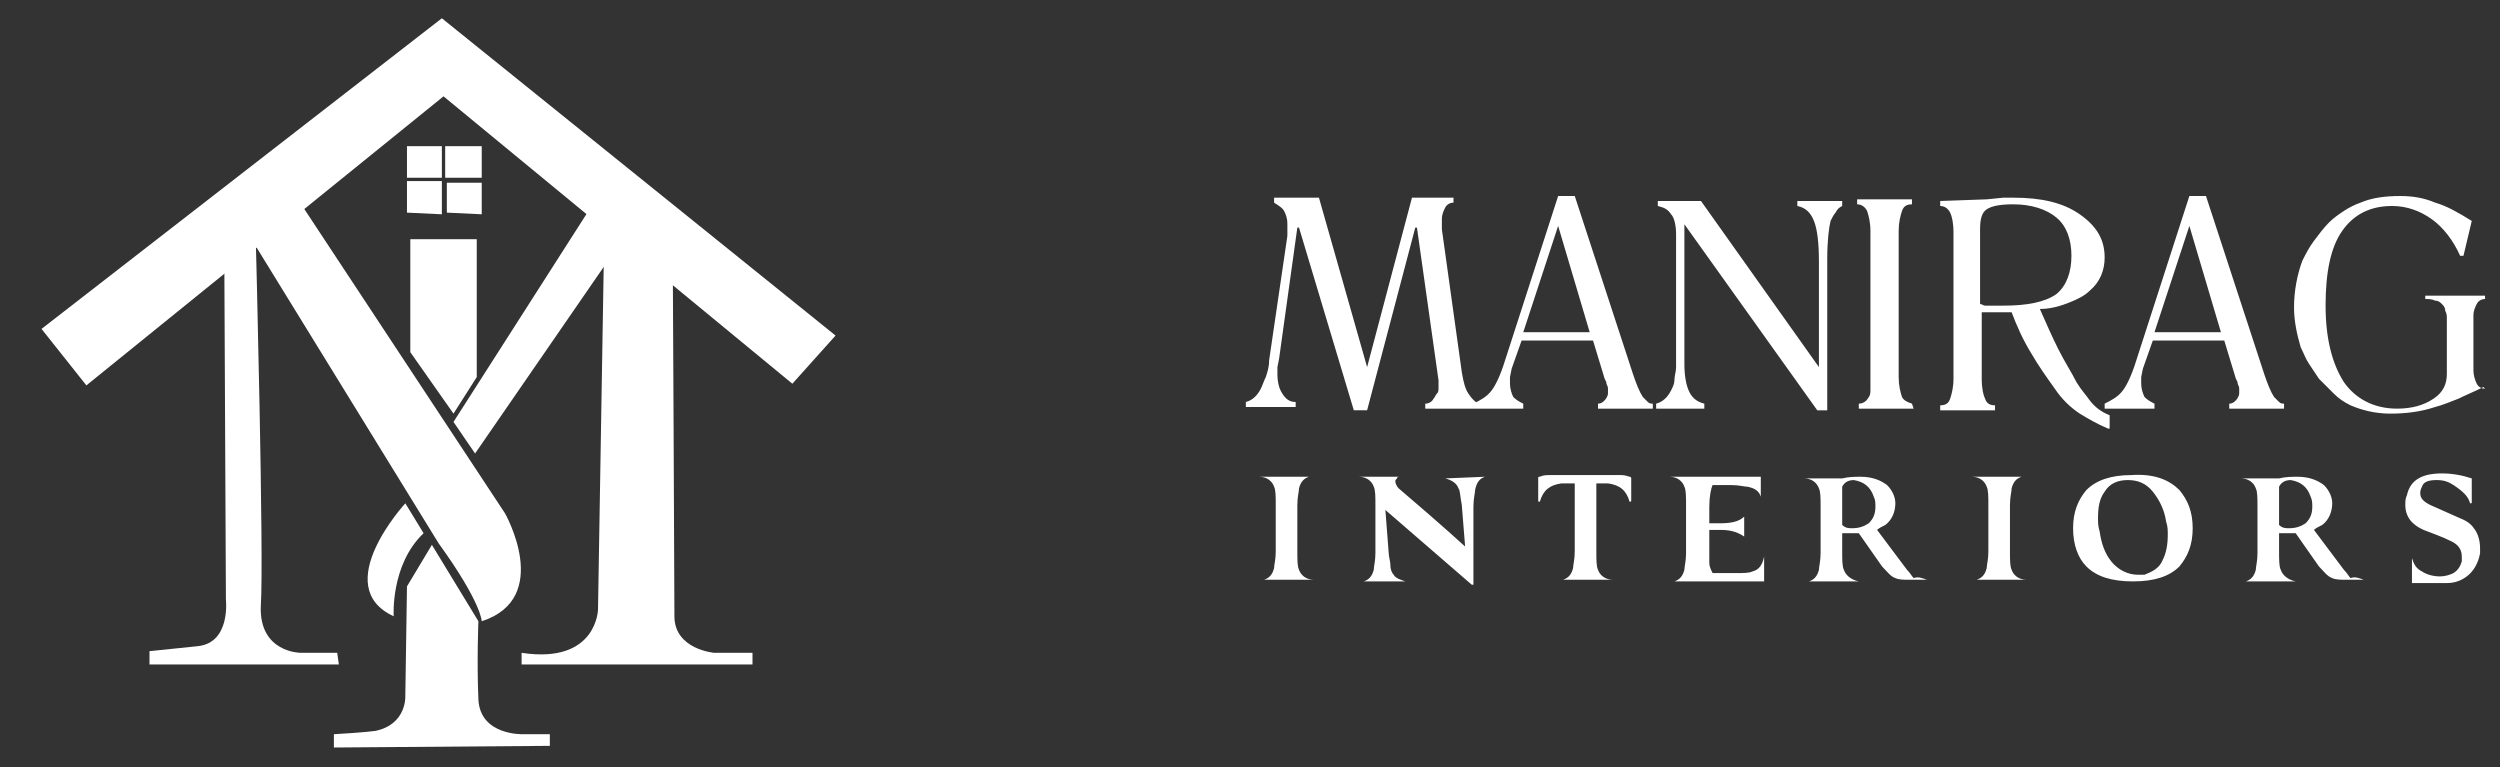
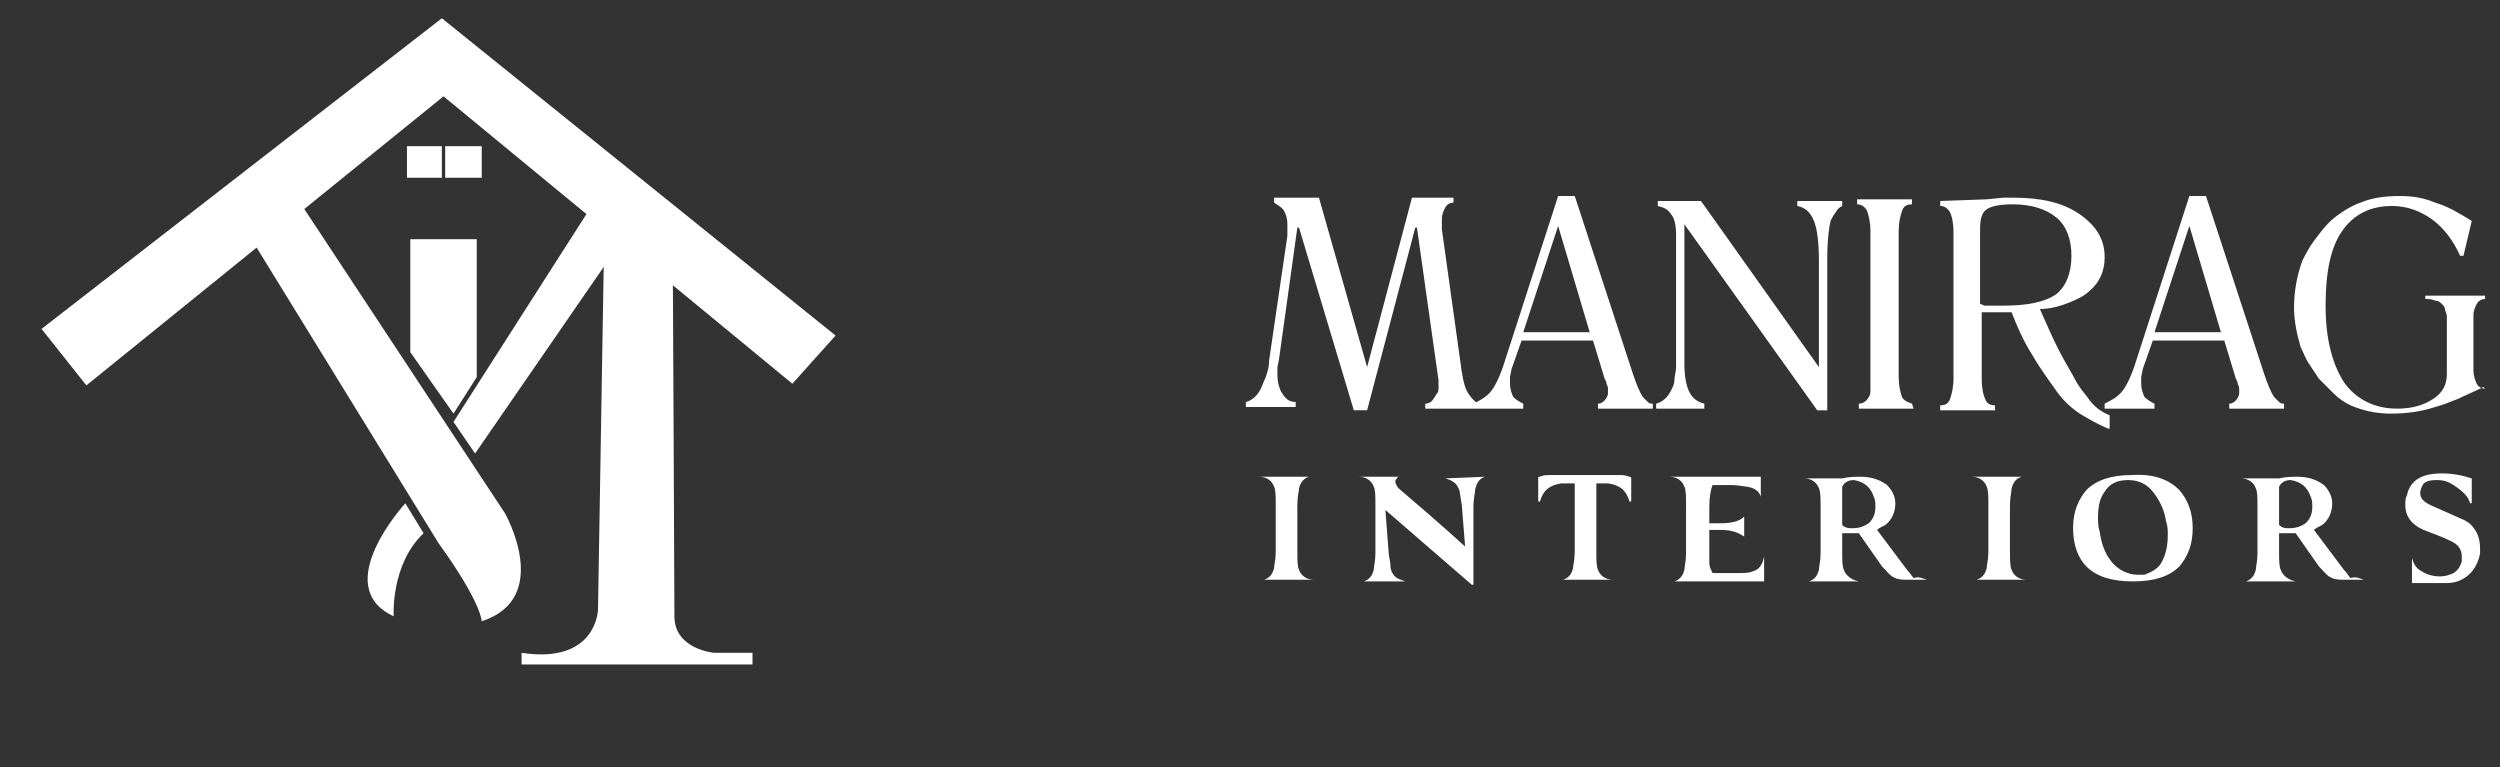
<svg xmlns="http://www.w3.org/2000/svg" id="Layer_1" x="0px" y="0px" viewBox="0 0 150.5 46.2" style="enable-background:new 0 0 150.5 46.2;" xml:space="preserve">
  <rect x="0" y="0" width="150.5" height="46.2" fill="#333333" stroke="none" />
  <style type="text/css">	.st0{fill-rule:evenodd;clip-rule:evenodd;fill:#FFFFFF;}	.st1{fill:#FFFFFF;}</style>
  <g id="icon">
    <rect id="XMLID_14_" x="24.5" y="8.8" class="st0" width="2.1" height="1.9" />
    <polygon id="XMLID_13_" class="st0" points="26.8,8.8 26.8,10.7 29,10.7 29,8.8  " />
-     <polygon id="XMLID_12_" class="st0" points="24.5,10.9 24.5,12.8 26.6,12.9 26.6,10.9  " />
    <polygon id="XMLID_10_" class="st0" points="2.5,19.8 5.2,23.2 26.7,5.8 47.7,23.1 50.3,20.2 26.6,1.1  " />
-     <polygon id="XMLID_9_" class="st0" points="26.9,11 26.9,12.8 29,12.9 29,11  " />
    <polygon id="XMLID_8_" class="st0" points="24.7,21.2 24.7,14.4 28.7,14.4 28.7,22.7 27.3,24.9  " />
-     <path id="XMLID_7_" class="st0" d="M26,32.8l-1.5,2.5l-0.1,6.6c0,0,0.1,1.7-1.8,2.1c0,0-0.7,0.1-2.5,0.2V45l13-0.1v-0.7h-1.6  c0,0-2.6,0.1-2.7-2.1c-0.1-2.3,0-4.7,0-4.7L26,32.8z" />
-     <path id="XMLID_6_" class="st0" d="M13.6,36.1c0,0,0.3,2.6-1.7,2.8L9,39.2V40h11.4l-0.1-0.7h-2.2c0,0-2.5,0-2.4-2.8  c0.2-2.8-0.3-22-0.3-22l-1.9,0.3L13.6,36.1z" />
    <path id="XMLID_5_" class="st0" d="M15.2,14.5l2.8-2.4l12.4,18.8c0,0,2.9,5.1-1.4,6.5c0,0,0-1.1-2.6-4.7L15.2,14.5z" />
    <path id="XMLID_4_" class="st0" d="M24.4,30.3c0,0-4.6,5-0.7,6.8c0,0-0.2-3.1,1.8-5L24.4,30.3z" />
    <path id="XMLID_3_" class="st0" d="M31.4,39.3V40h13.9v-0.7H43c0,0-2.4-0.2-2.4-2.2s-0.1-21.6-0.1-21.6l-4.1-2.9L36,36.7  C36,36.6,36,40,31.4,39.3L31.4,39.3z" />
    <polygon id="XMLID_2_" class="st0" points="27.3,25.4 28.6,27.3 37.7,14.1 36,11.8  " />
  </g>
  <path class="st1" d="M89.1,24.6h-3.3v-0.3c0.2,0,0.4-0.1,0.5-0.3c0.1-0.1,0.1-0.2,0.2-0.3s0.1-0.2,0.1-0.4v-0.2v-0.2l-1.3-9.2h-0.1 l-2.9,11h-0.8l-3.3-11h-0.1L77,21.6l-0.1,0.5v0.4c0,0.5,0.1,0.9,0.3,1.2c0.2,0.3,0.4,0.5,0.8,0.5v0.3h-3v-0.3 c0.4-0.1,0.7-0.4,0.9-0.8c0.1-0.2,0.2-0.5,0.3-0.7c0.1-0.3,0.2-0.6,0.2-1l1.1-7.5v-0.1v-0.6c0-0.4-0.1-0.6-0.2-0.8s-0.3-0.3-0.6-0.5 v-0.3h2.7l2.9,10.2L85,11.9h2.5v0.3c-0.2,0-0.4,0.1-0.5,0.3s-0.2,0.4-0.2,0.7v0.3v0.3l1.2,8.6c0.1,0.6,0.2,1,0.4,1.3 s0.4,0.5,0.6,0.6v0.3H89.1z M99.5,24.6h-3.3v-0.3c0.2,0,0.3-0.1,0.4-0.2c0.1-0.1,0.2-0.3,0.2-0.4c0-0.1,0-0.1,0-0.3 s-0.1-0.2-0.1-0.4l-0.1-0.2l-0.7-2.3h-4.3L91,22.2l-0.1,0.5v0.4c0,0.3,0.1,0.6,0.2,0.8c0.2,0.2,0.4,0.3,0.6,0.4v0.3h-3v-0.3 c0.4-0.2,0.8-0.4,1.1-0.8s0.6-1.1,0.9-2.1l3.1-9.6h1l3.5,10.7c0.2,0.6,0.4,1.1,0.6,1.4c0.1,0.1,0.2,0.2,0.3,0.3 c0.1,0.1,0.2,0.1,0.3,0.1V24.6z M95.7,20l-1.9-6.4L91.7,20H95.7z M110.9,12.4c-0.2,0.1-0.3,0.2-0.4,0.4c-0.1,0.1-0.2,0.3-0.3,0.5 c-0.1,0.4-0.2,1.2-0.2,2.3v9.1h-0.6l-8-11.2v8.4c0,0.7,0.1,1.3,0.3,1.7s0.5,0.6,0.9,0.7v0.3h-2.9v-0.3c0.4-0.1,0.7-0.4,0.9-0.8 c0.1-0.2,0.2-0.4,0.2-0.6c0-0.3,0.1-0.5,0.1-0.8v-8c0-0.5-0.1-1-0.3-1.2c-0.2-0.3-0.4-0.4-0.8-0.5v-0.3h2.6l7.1,10v-6.3 c0-1.2-0.1-2-0.3-2.5s-0.5-0.8-1-0.9v-0.3h2.7V12.4z M115.2,24.6h-3.3v-0.3c0.3,0,0.5-0.2,0.6-0.4c0.1-0.1,0.1-0.3,0.1-0.5 s0-0.4,0-0.7v-8.8c0-0.5-0.1-0.9-0.2-1.2c-0.1-0.2-0.3-0.4-0.6-0.4V12h3.3v0.3c-0.3,0-0.5,0.1-0.6,0.4s-0.2,0.7-0.2,1.2v8.8 c0,0.5,0.1,0.9,0.2,1.2c0.1,0.2,0.3,0.3,0.6,0.4L115.2,24.6L115.2,24.6z M126.9,25.8c-0.7-0.3-1.2-0.6-1.7-0.9 c-0.6-0.4-1.1-0.9-1.5-1.5c-0.5-0.7-1-1.4-1.4-2.1c-0.5-0.8-0.9-1.7-1.2-2.5c-0.1,0-0.1,0-0.2,0s-0.1,0-0.2,0c-0.1,0-0.2,0-0.2,0 h-1.1h-0.1v4c0,0.6,0.1,1,0.2,1.2c0.1,0.3,0.3,0.4,0.6,0.4v0.3h-3.3v-0.3c0.3,0,0.5-0.1,0.6-0.4s0.2-0.7,0.2-1.2V14 c0-0.6-0.1-1-0.2-1.2c-0.1-0.2-0.3-0.4-0.6-0.4v-0.3l2.8-0.1l1-0.1h0.6c1.7,0,3,0.3,4,1s1.5,1.5,1.5,2.6c0,0.8-0.3,1.5-0.9,2 c-0.3,0.3-0.7,0.5-1.2,0.7s-1.1,0.4-1.8,0.4c0.4,0.9,0.7,1.6,1.1,2.4c0.4,0.8,0.8,1.4,1.1,2c0.3,0.5,0.6,0.8,0.8,1.1 c0.3,0.4,0.7,0.7,1.2,0.9v0.8H126.9z M124.7,15.4c0-1-0.3-1.8-0.9-2.3c-0.6-0.5-1.5-0.8-2.6-0.8c-0.8,0-1.3,0.1-1.6,0.3 s-0.4,0.6-0.4,1.2v4.5c0.1,0,0.2,0.1,0.3,0.1s0.2,0,0.3,0h0.8c1.4,0,2.5-0.2,3.2-0.7C124.4,17.2,124.7,16.4,124.7,15.4z M137.5,24.6 h-3.3v-0.3c0.2,0,0.3-0.1,0.4-0.2c0.1-0.1,0.2-0.3,0.2-0.4c0-0.1,0-0.1,0-0.3s-0.1-0.2-0.1-0.4l-0.1-0.2l-0.7-2.3h-4.3l-0.6,1.7 l-0.1,0.5v0.4c0,0.3,0.1,0.6,0.2,0.8c0.2,0.2,0.4,0.3,0.6,0.4v0.3h-3v-0.3c0.4-0.2,0.8-0.4,1.1-0.8c0.3-0.4,0.6-1.1,0.9-2.1l3.1-9.6 h1l3.5,10.7c0.2,0.6,0.4,1.1,0.6,1.4c0.1,0.1,0.2,0.2,0.3,0.3s0.2,0.1,0.3,0.1V24.6L137.5,24.6z M133.7,20l-1.9-6.4l-2.1,6.4H133.7z  M149.5,23.3c-0.6,0.3-1.1,0.5-1.5,0.7c-0.5,0.2-1,0.4-1.4,0.5c-0.9,0.3-1.8,0.4-2.7,0.4s-1.7-0.2-2.4-0.5c-0.4-0.2-0.7-0.4-1-0.7 c-0.3-0.3-0.6-0.6-0.9-0.9c-0.2-0.3-0.4-0.6-0.6-0.9c-0.2-0.3-0.3-0.6-0.5-1c-0.2-0.7-0.4-1.5-0.4-2.4c0-1,0.2-2,0.5-2.8 c0.2-0.4,0.4-0.8,0.7-1.2c0.3-0.4,0.6-0.8,0.9-1.1c0.3-0.3,0.6-0.5,0.9-0.7c0.3-0.2,0.7-0.4,1-0.5c0.7-0.3,1.5-0.4,2.4-0.4 c0.7,0,1.4,0.1,2.1,0.4c0.7,0.2,1.4,0.6,2.2,1.1l-0.5,2.1h-0.2c-0.4-0.9-1-1.7-1.7-2.2c-0.7-0.5-1.5-0.8-2.4-0.8 c-1.3,0-2.3,0.5-3,1.5c-0.7,1-1,2.5-1,4.5s0.4,3.5,1.1,4.6c0.7,1,1.8,1.6,3.2,1.6c0.9,0,1.6-0.2,2.2-0.6c0.6-0.4,0.8-0.9,0.8-1.5 v-3.3c0-0.2,0-0.3-0.1-0.5c0-0.2-0.1-0.3-0.2-0.4c-0.1-0.1-0.2-0.2-0.4-0.2c-0.2-0.1-0.4-0.1-0.6-0.1v-0.2h3.6V18 c-0.2,0-0.4,0.1-0.5,0.3s-0.2,0.4-0.2,0.7v3.3c0,0.3,0.1,0.6,0.2,0.8s0.3,0.3,0.5,0.3L149.5,23.3z M78.1,33.2c0,0.5,0,0.9,0.1,1.1 c0.1,0.3,0.4,0.6,0.9,0.6l0,0l0,0h-3l0,0l0,0c0.3-0.1,0.5-0.3,0.6-0.7c0-0.2,0.1-0.5,0.1-1v-2.8c0-0.5,0-0.9-0.1-1.1 c-0.1-0.3-0.4-0.6-0.9-0.6l0,0l0,0h3l0,0l0,0c-0.3,0.1-0.5,0.3-0.6,0.7c0,0.2-0.1,0.5-0.1,1V33.2z M89.4,28.7L89.4,28.7 c-0.3,0.1-0.5,0.3-0.6,0.8c0,0.2-0.1,0.5-0.1,1v4.7c0,0,0,0-0.1,0l-5.2-4.5l0.2,2.6c0,0.2,0.1,0.5,0.1,0.7c0,0.3,0.1,0.5,0.2,0.6 c0.1,0.2,0.4,0.3,0.7,0.4l0,0l0,0h-2.5l0,0l0,0c0.3-0.1,0.5-0.3,0.6-0.7c0-0.2,0.1-0.5,0.1-1v-2.9c0-0.5,0-0.9-0.1-1.1 c-0.1-0.3-0.4-0.6-0.9-0.6l0,0l0,0h2.5l0,0l0,0c-0.1,0-0.2,0-0.2,0.1C84,28.9,84,28.9,84,29c0,0.1,0.1,0.3,0.2,0.4 c2.7,2.3,4,3.5,4,3.5L88,30.4c-0.1-0.5-0.1-0.9-0.2-1c-0.1-0.3-0.4-0.5-0.8-0.6l0,0l0,0L89.4,28.7C89.4,28.6,89.4,28.6,89.4,28.7z  M97.5,28.6c0.2,0,0.3,0,0.6,0.1c0.1,0,0.1,0.1,0.1,0.1v1.3c0,0.1,0,0.1-0.1,0.1c-0.2-0.7-0.6-1-1.3-1.1h-0.7v4.1 c0,0.5,0,0.9,0.1,1.1c0.1,0.3,0.4,0.6,0.9,0.6l0,0l0,0h-3l0,0l0,0c0.3-0.1,0.5-0.3,0.6-0.7c0-0.2,0.1-0.5,0.1-1v-4.1H94 c-0.7,0.1-1.1,0.4-1.3,1.1c-0.1,0-0.1,0-0.1-0.1v-1.3c0-0.1,0-0.1,0.1-0.1c0.2-0.1,0.4-0.1,0.6-0.1C93.3,28.6,97.5,28.6,97.5,28.6z  M106.2,33.5C106.2,33.5,106.3,33.5,106.2,33.5V35h-5.4l0,0l0,0c0.3-0.1,0.5-0.3,0.6-0.7c0-0.2,0.1-0.5,0.1-1v-2.9 c0-0.5,0-0.9-0.1-1.1c-0.1-0.3-0.4-0.6-0.9-0.6l0,0l0,0h5.5v1.2l0,0l0,0c-0.1-0.3-0.3-0.5-0.8-0.6c-0.2,0-0.5-0.1-1-0.1h-1.1 c-0.1,0.2-0.2,0.7-0.2,1.3v1h0.7c0.6,0,1.1-0.1,1.4-0.4l0,0l0,0v1.2l0,0l0,0c-0.3-0.2-0.7-0.4-1.4-0.4h-0.7v1.3c0,0.3,0,0.6,0,0.7 c0,0.2,0.1,0.4,0.2,0.6h1.3c0.6,0,0.9,0,1.1-0.1C105.9,34.3,106.1,34,106.2,33.5L106.2,33.5z M116,34.9C116,34.9,116,35,116,34.9 h-1.1c-0.3,0-0.6,0-0.8-0.1c-0.3-0.1-0.5-0.4-0.8-0.7l-1.4-2c-0.2,0-0.5,0-1,0v1.1c0,0.5,0,0.9,0.1,1.1c0.1,0.3,0.4,0.6,0.9,0.7l0,0 l0,0h-3l0,0l0,0c0.3-0.1,0.5-0.3,0.6-0.7c0-0.2,0.1-0.5,0.1-1v-2.8c0-0.5,0-0.9-0.1-1.1c-0.1-0.3-0.4-0.6-0.9-0.6l0,0l0,0h2.3 c0.4-0.1,0.8-0.1,1.1-0.1c0.7,0,1.2,0.2,1.6,0.5c0.3,0.3,0.5,0.7,0.5,1.1c0,0.5-0.2,1-0.6,1.3c-0.2,0.1-0.4,0.2-0.5,0.3l1.8,2.4 c0.2,0.2,0.3,0.4,0.4,0.5C115.5,34.7,115.7,34.8,116,34.9L116,34.9z M111.5,31.8c0.4,0,0.7-0.1,1-0.3c0.3-0.3,0.4-0.6,0.4-1 c0-0.2,0-0.4-0.1-0.6c-0.2-0.6-0.6-0.9-1.2-1c-0.4,0-0.6,0.2-0.7,0.4v2.3C111.1,31.8,111.3,31.8,111.5,31.8z M121,33.2 c0,0.5,0,0.9,0.1,1.1c0.1,0.3,0.4,0.6,0.9,0.6l0,0l0,0h-3l0,0l0,0c0.3-0.1,0.5-0.3,0.6-0.7c0-0.2,0.1-0.5,0.1-1v-2.8 c0-0.5,0-0.9-0.1-1.1c-0.1-0.3-0.4-0.6-0.9-0.6l0,0l0,0h3l0,0l0,0c-0.3,0.1-0.5,0.3-0.6,0.7c0,0.2-0.1,0.5-0.1,1V33.2z M131.2,29.5 c0.5,0.6,0.8,1.3,0.8,2.3c0,1-0.3,1.7-0.8,2.3c-0.6,0.6-1.5,0.9-2.8,0.9c-1.3,0-2.2-0.3-2.8-0.9c-0.5-0.5-0.8-1.3-0.8-2.3 c0-1,0.3-1.7,0.8-2.3c0.6-0.6,1.5-0.9,2.7-0.9C129.7,28.5,130.6,28.9,131.2,29.5z M130.2,33.7c0.2-0.4,0.3-0.9,0.3-1.5 c0-0.3,0-0.5-0.1-0.8c-0.1-0.7-0.4-1.3-0.8-1.8s-0.9-0.7-1.5-0.7c-0.6,0-1.1,0.2-1.4,0.7c-0.3,0.4-0.4,0.9-0.4,1.6 c0,0.2,0,0.5,0.1,0.8c0.1,0.7,0.3,1.3,0.7,1.8s1,0.8,1.6,0.8c0.1,0,0.3,0,0.4,0C129.6,34.4,130,34.2,130.2,33.7z M142.3,34.9 C142.3,34.9,142.3,35,142.3,34.9h-1.1c-0.3,0-0.6,0-0.8-0.1c-0.3-0.1-0.5-0.4-0.8-0.7l-1.4-2c-0.2,0-0.5,0-1,0v1.1 c0,0.5,0,0.9,0.1,1.1c0.1,0.3,0.4,0.6,0.9,0.7l0,0l0,0h-3l0,0l0,0c0.3-0.1,0.5-0.3,0.6-0.7c0-0.2,0.1-0.5,0.1-1v-2.8 c0-0.5,0-0.9-0.1-1.1c-0.1-0.3-0.4-0.6-0.9-0.6l0,0l0,0h2.3c0.4-0.1,0.8-0.1,1.1-0.1c0.7,0,1.2,0.2,1.6,0.5c0.3,0.3,0.5,0.7,0.5,1.1 c0,0.5-0.2,1-0.6,1.3c-0.2,0.1-0.4,0.2-0.5,0.3l1.8,2.4c0.2,0.2,0.3,0.4,0.4,0.5C141.8,34.7,142,34.8,142.3,34.9L142.3,34.9z  M137.8,31.8c0.4,0,0.7-0.1,1-0.3c0.3-0.3,0.4-0.6,0.4-1c0-0.2,0-0.4-0.1-0.6c-0.2-0.6-0.6-0.9-1.2-1c-0.4,0-0.6,0.2-0.7,0.4v2.3 C137.4,31.8,137.6,31.8,137.8,31.8z M149,31.9c0.2,0.3,0.3,0.7,0.3,1.1c0,0.1,0,0.2,0,0.3c-0.1,0.6-0.4,1.1-0.8,1.4 c-0.4,0.3-0.8,0.4-1.2,0.4h-2.1v-1.5l0,0l0,0c0.1,0.3,0.2,0.6,0.6,0.8c0.3,0.2,0.7,0.3,1.1,0.3c0.3,0,0.6-0.1,0.8-0.2 c0.3-0.2,0.4-0.4,0.5-0.7c0-0.1,0-0.2,0-0.3c0-0.4-0.2-0.7-0.6-0.9c-0.6-0.3-1.2-0.5-1.7-0.7c-0.7-0.3-1.1-0.8-1.1-1.5 c0-0.2,0-0.4,0.1-0.6c0.2-0.9,0.9-1.3,2.1-1.3c0.6,0,1.2,0.1,1.8,0.3v1.4c0,0.1,0,0.1-0.1,0.1c-0.1-0.4-0.4-0.7-1-1.1 c-0.3-0.2-0.6-0.3-1-0.3c-0.5,0-0.8,0.1-0.9,0.4c-0.1,0.2-0.1,0.3-0.1,0.4c0,0.3,0.2,0.5,0.6,0.7l1.8,0.8 C148.6,31.4,148.8,31.6,149,31.9z" />
</svg>